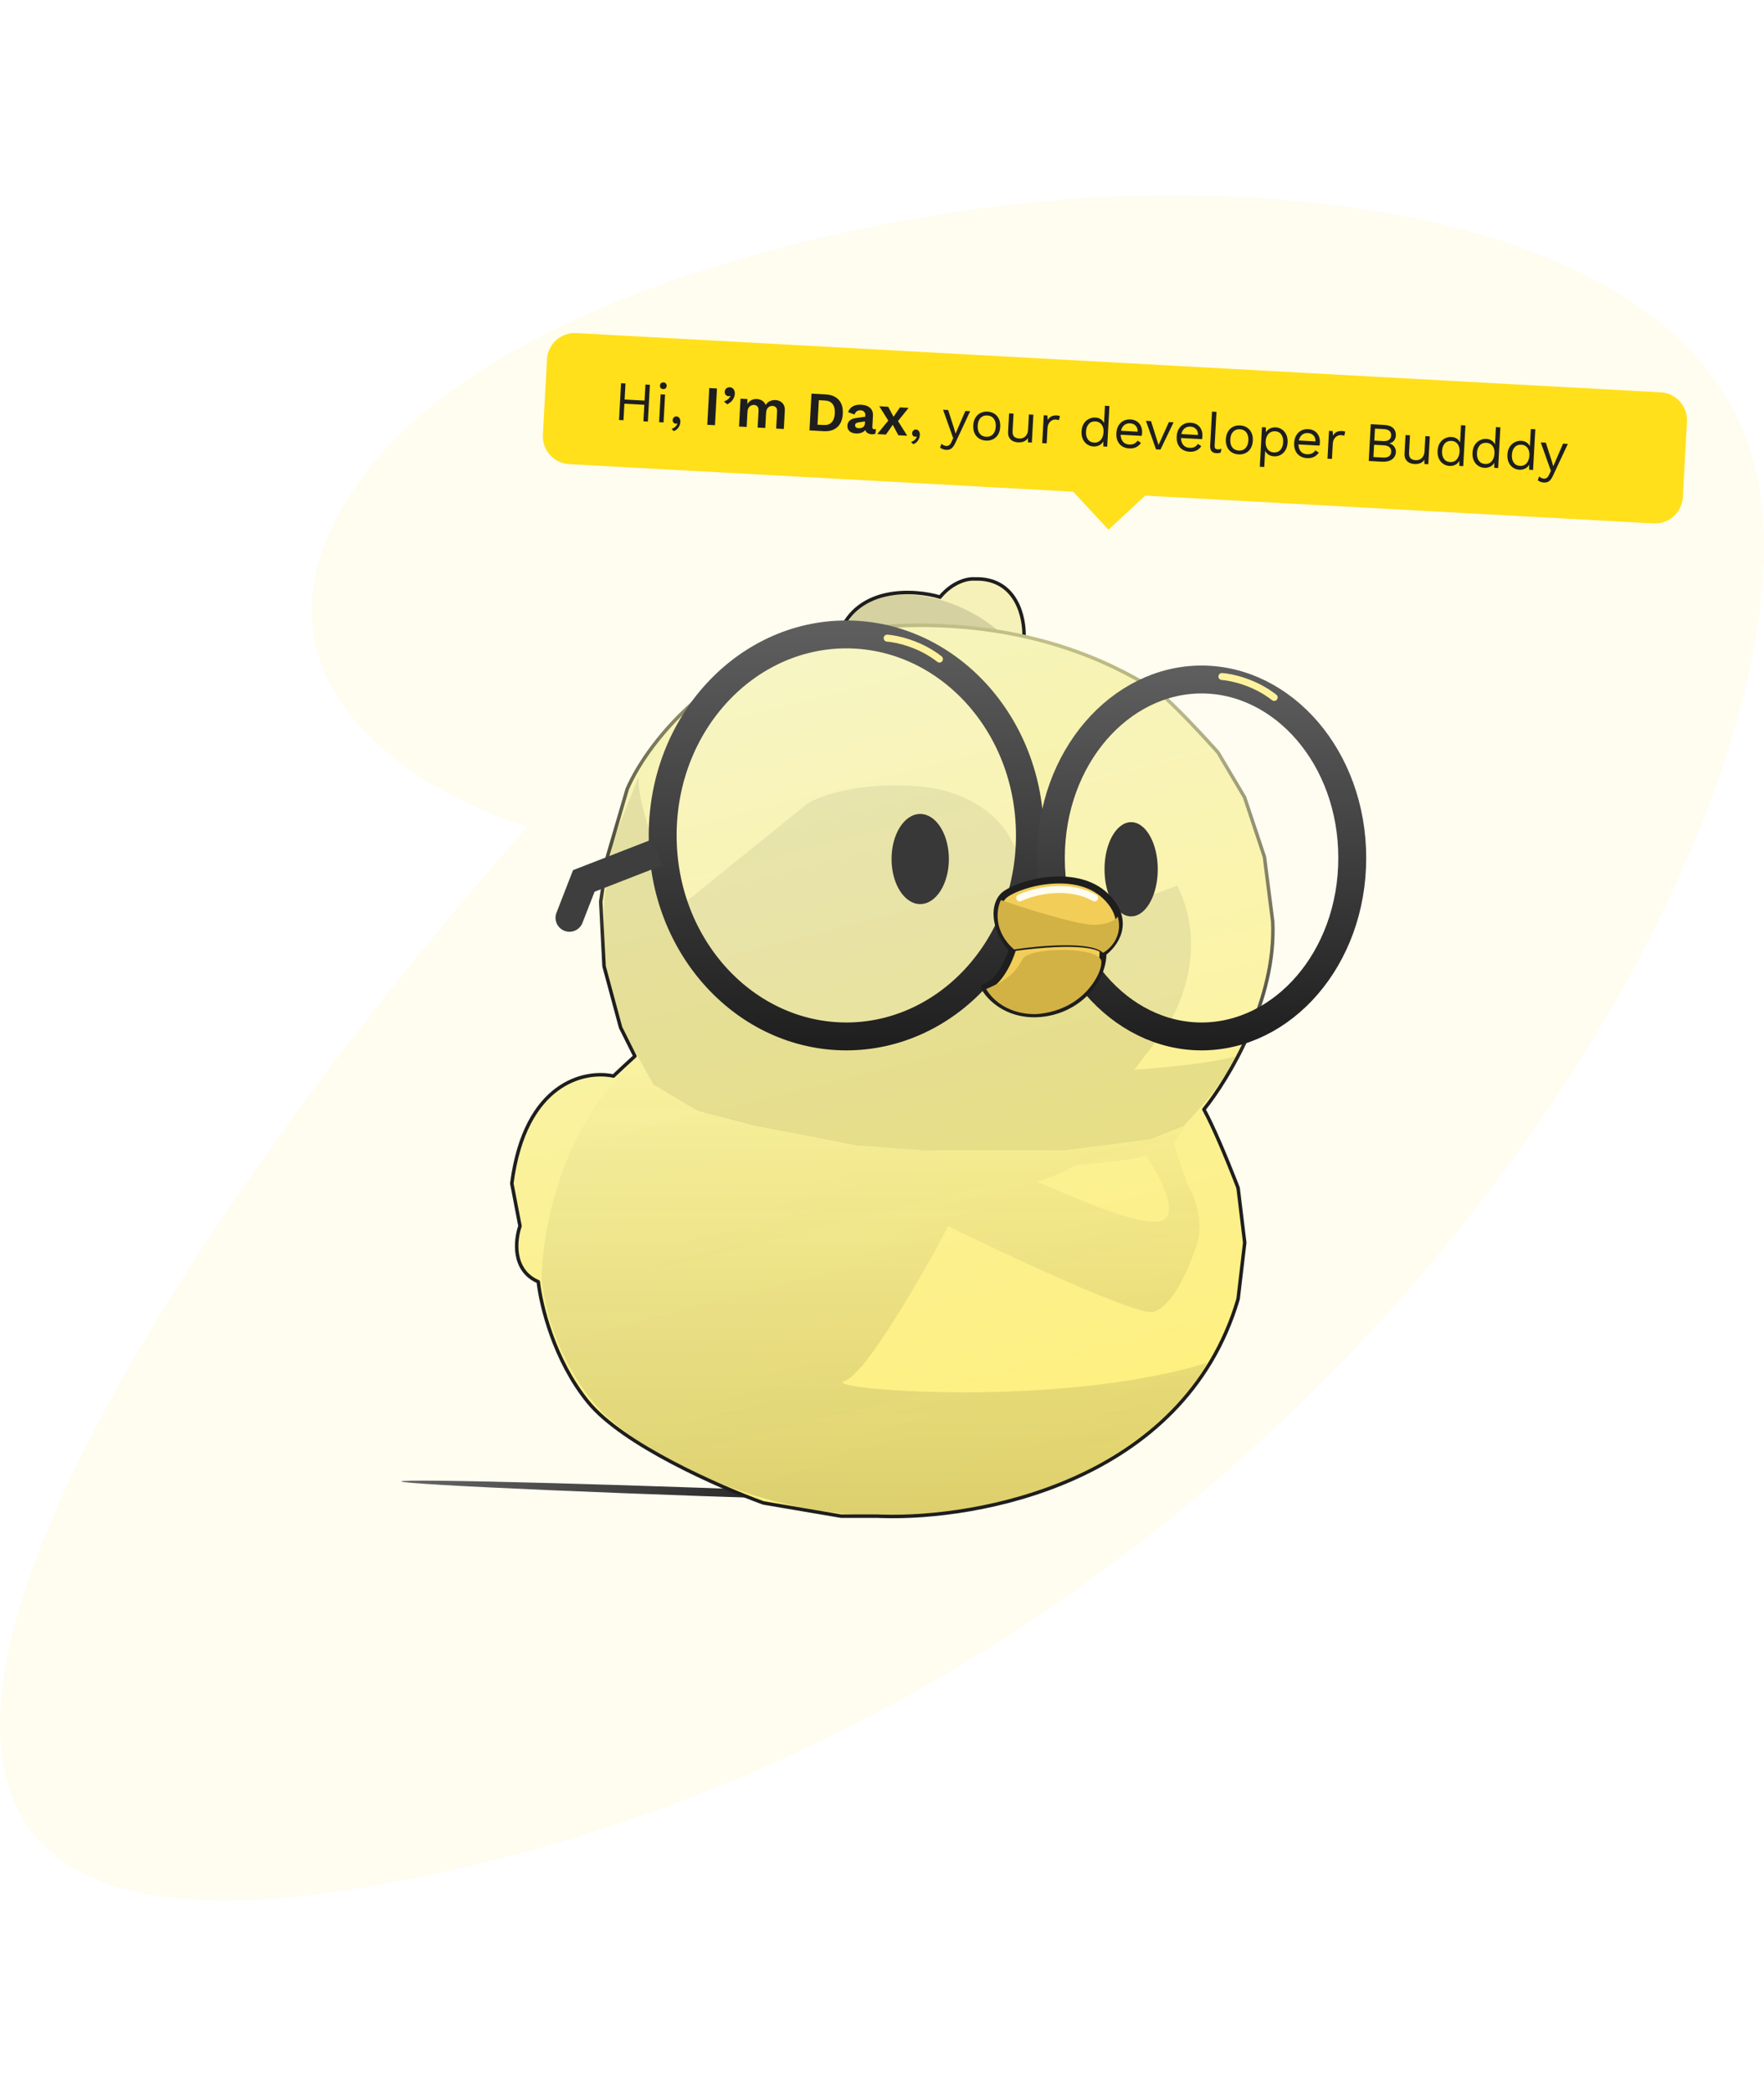
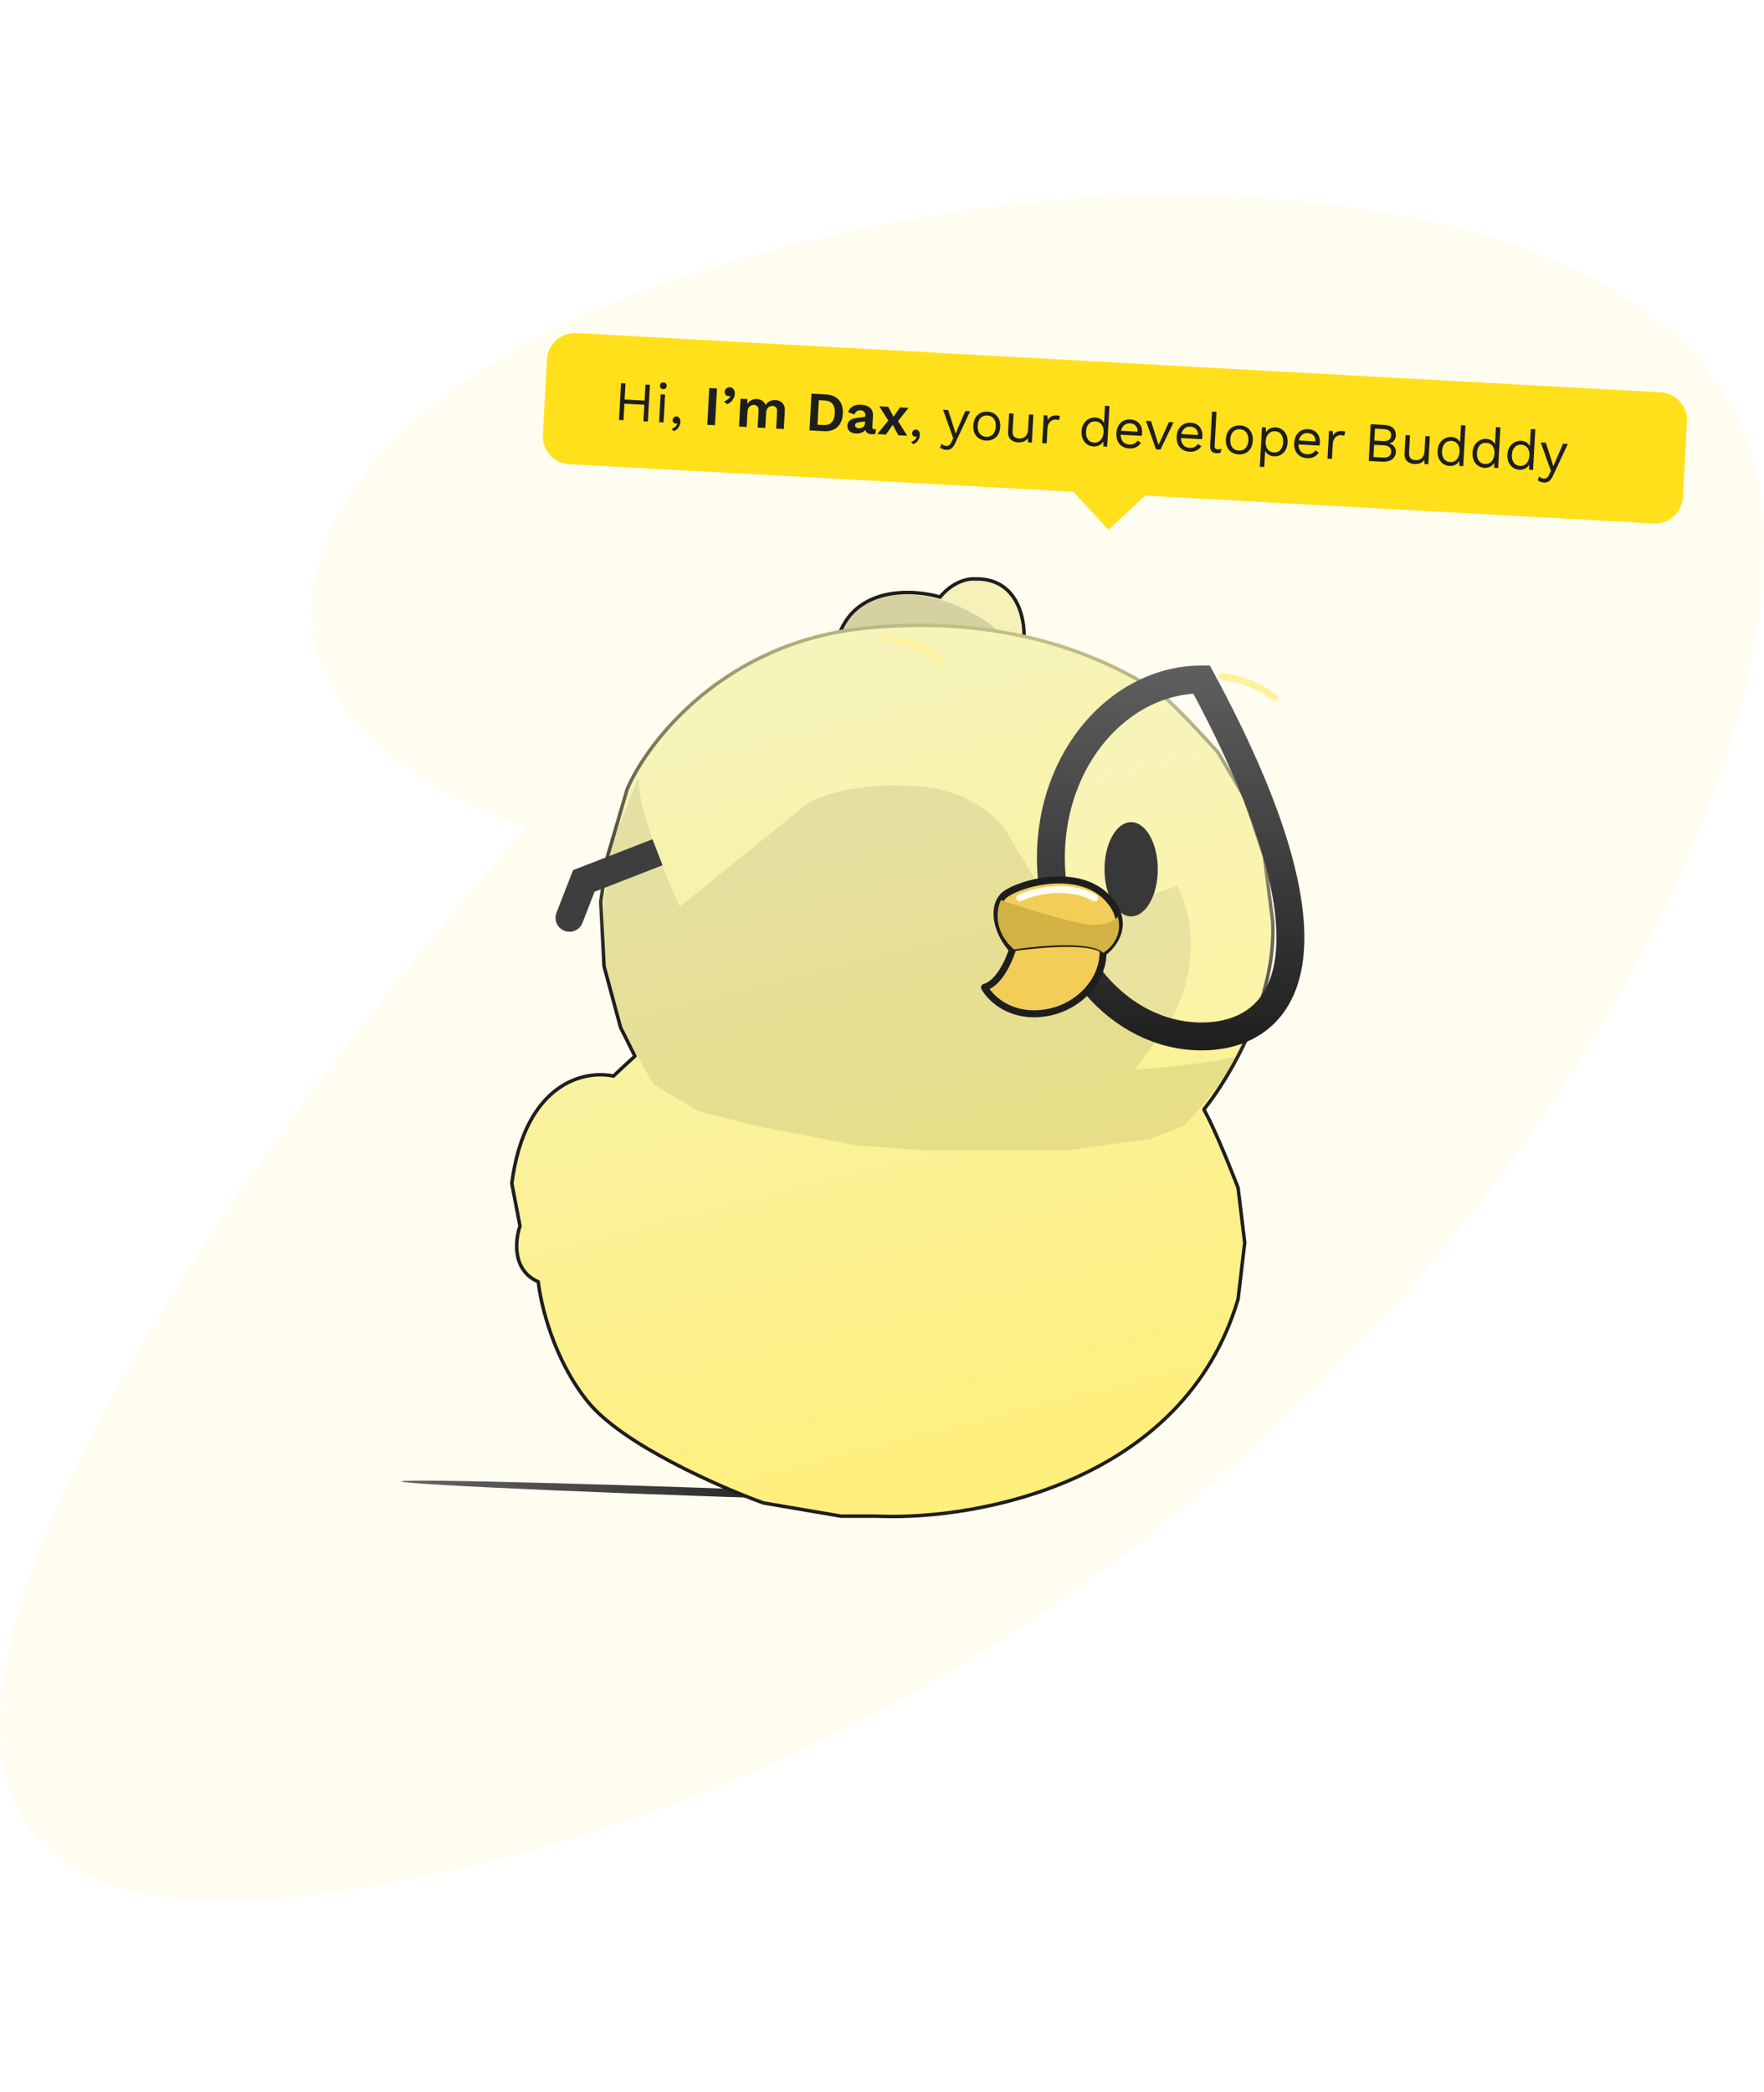
<svg xmlns="http://www.w3.org/2000/svg" width="506" height="600" viewBox="0 0 506 600" fill="none">
  <path d="M102.74 138.51C63.921 193.809 118.914 227.244 151.264 237.048C48.825 352.745 -104.293 575.608 102.74 541.487C361.531 498.837 514.461 256.168 505.638 147.335C498.58 60.268 366.438 51.248 301.249 57.621C251.254 61.543 141.559 83.212 102.74 138.51Z" fill="#FFFCF0" />
  <path d="M279.556 166.018C291.647 165.64 294.04 177.195 293.725 183.02C274.833 178.486 250.589 180.187 240.828 181.604C246.118 168.002 262.239 169.009 269.638 171.213C273.416 166.679 277.824 165.86 279.556 166.018Z" fill="#F6F1B8" stroke="#1E1E1E" />
  <path d="M254.524 170.741C269.638 168.852 282.547 177.195 287.112 181.603C269.354 177.447 248.542 180.501 240.355 182.548C248.384 169.324 252.635 172.158 254.524 170.741Z" fill="#1E1E1E" fill-opacity="0.15" />
  <g filter="url(#filter0_f_1557_14168)">
    <ellipse cx="86.088" cy="1.182" rx="86.088" ry="1.182" transform="matrix(-0.999 -0.035 -0.035 0.999 287.154 429.664)" fill="url(#paint0_linear_1557_14168)" />
  </g>
  <path d="M247.863 180.163C272.974 177.557 292.528 181.348 306.284 185.973C313.161 188.285 318.587 190.804 322.53 192.835C324.501 193.85 326.102 194.743 327.323 195.424C328.566 196.117 329.37 196.562 329.797 196.723C330.243 196.89 330.794 197.236 331.405 197.688C332.025 198.145 332.741 198.737 333.522 199.427C335.086 200.807 336.934 202.595 338.845 204.525C342.189 207.904 345.738 211.731 348.316 214.589L349.358 215.75L349.416 215.828L356.973 228.58L357.017 228.677L362.685 245.679L362.706 245.773L365.067 264.193L365.07 264.231C365.642 275.483 362.425 286.86 358.192 296.491C354.043 305.932 348.9 313.732 345.336 318.147C348 322.92 351.938 332.458 354.23 338.297L355.12 340.59L355.149 340.708L357.039 356.294C357.044 356.333 357.044 356.373 357.039 356.412L355.149 372.471C355.146 372.499 355.141 372.527 355.133 372.554C347.335 398.991 328.43 414.869 308.017 423.971C288.251 432.784 267.036 435.261 253.006 434.832L251.671 434.782H241.303C241.275 434.782 241.246 434.78 241.219 434.775L219.021 430.997C218.992 430.992 218.963 430.984 218.935 430.974C212.619 428.684 202.537 424.496 192.801 419.363C183.083 414.241 173.636 408.14 168.654 402.009C158.897 389.999 155.125 374.258 154.407 367.562C150.634 365.943 148.959 362.936 148.418 359.853C147.88 356.786 148.453 353.628 149.161 351.595L146.825 339.445C146.815 339.393 146.813 339.339 146.82 339.286C148.722 324.835 153.965 316.664 159.831 312.358C165.562 308.151 171.824 307.684 175.97 308.578C177.226 307.349 180.396 304.44 182.122 302.869L178.041 294.707C178.026 294.677 178.014 294.646 178.005 294.614L173.282 277.139C173.273 277.105 173.267 277.07 173.266 277.034L172.321 258.614C172.32 258.581 172.32 258.548 172.325 258.516L174.215 245.764L174.229 245.697L179.897 226.333L179.918 226.275C185.796 212.613 207.59 184.342 247.863 180.163Z" fill="url(#paint1_linear_1557_14168)" stroke="url(#paint2_linear_1557_14168)" stroke-linejoin="round" />
  <path d="M187.46 311.012L183.209 303.455L178.959 295.899L173.291 277.007V258.588L175.652 241.585L183.209 222.693C182.454 230.628 190.766 250.874 195.017 260.005L231.855 230.25C235.634 228.046 247.347 224.016 263.971 225.527C280.596 227.038 288.531 236.862 290.42 241.585L305.533 265.672L337.707 253.988C346.655 271.884 338.279 290.389 332.926 296.843L325.369 306.761C342.372 305.628 351.66 303.77 354.179 302.983C351.535 309.784 343.317 319.041 339.538 322.819L330.092 326.598L305.533 329.904H265.861L246.024 328.487L216.742 322.819L200.212 318.569L187.46 311.012Z" fill="black" fill-opacity="0.08" style="mix-blend-mode:darken" />
-   <ellipse cx="263.959" cy="246.338" rx="8.224" ry="12.924" fill="#1E1E1E" />
  <ellipse cx="324.465" cy="249.275" rx="7.637" ry="13.511" fill="#1E1E1E" />
-   <path d="M187.085 310.656L200.507 318.61L228.345 325.073L247.731 328.553L268.61 330.044H305.893L318.817 328.014L329.754 326.564L340.486 322.09L336.708 328.014L340.486 339.349C342.375 342.34 345.587 350.022 343.32 356.823C340.487 365.325 336.235 374.298 331.04 376.188C326.882 377.697 289.95 360.444 272.004 351.628C264.605 365.639 248.294 394.134 242.249 396.023C234.694 398.385 303.648 404.052 346.154 390.828C340.329 402.793 316.966 428.14 270.114 433.808C223.263 439.475 186.361 417.591 173.767 405.941C168.571 401.218 157.615 386.766 155.348 366.741C155.505 353.359 160.816 322.211 183.107 303.697L187.085 310.656ZM328.68 331.32C326.413 332.454 314.195 333.682 308.37 334.154C304.97 336.421 299.712 338.247 297.508 338.877C305.537 342.183 328.678 353.046 333.874 349.74C338.03 347.095 332.143 336.358 328.68 331.32Z" fill="url(#paint3_linear_1557_14168)" fill-opacity="0.15" style="mix-blend-mode:darken" />
-   <path data-figma-bg-blur-radius="2" d="M242.758 181.93C271.537 181.93 295.428 207.414 295.428 239.571C295.428 271.729 271.537 297.212 242.758 297.212C213.979 297.212 190.088 271.729 190.088 239.571C190.088 207.414 213.979 181.93 242.758 181.93Z" fill="white" fill-opacity="0.12" stroke="url(#paint4_linear_1557_14168)" stroke-width="8" />
  <path d="M167.464 252.623L163.735 251.173L164.373 249.532L166.014 248.895L167.464 252.623ZM167.079 264.646C166.279 266.705 163.961 267.725 161.902 266.925C159.843 266.124 158.823 263.806 159.623 261.747L167.079 264.646ZM188.611 244.398L190.061 248.126L168.913 256.351L167.464 252.623L166.014 248.895L187.162 240.67L188.611 244.398ZM167.464 252.623L171.192 254.072L167.079 264.646L163.351 263.197L159.623 261.747L163.735 251.173L167.464 252.623Z" fill="#3E3E3E" />
-   <path data-figma-bg-blur-radius="2" d="M344.666 194.855C367.977 194.855 387.892 217.162 387.892 246.034C387.892 274.906 367.977 297.213 344.666 297.213C321.355 297.213 301.441 274.906 301.441 246.034C301.441 217.162 321.355 194.856 344.666 194.855Z" fill="white" fill-opacity="0.12" stroke="url(#paint5_linear_1557_14168)" stroke-width="8" />
+   <path data-figma-bg-blur-radius="2" d="M344.666 194.855C387.892 274.906 367.977 297.213 344.666 297.213C321.355 297.213 301.441 274.906 301.441 246.034C301.441 217.162 321.355 194.856 344.666 194.855Z" fill="white" fill-opacity="0.12" stroke="url(#paint5_linear_1557_14168)" stroke-width="8" />
  <path d="M350.498 194C353.165 194.167 359.898 195.6 365.498 200" stroke="#FFF29E" stroke-width="2" stroke-linecap="round" />
  <path d="M254.479 183C257.145 183.167 263.879 184.6 269.479 189" stroke="#FFF29E" stroke-width="2" stroke-linecap="round" />
  <path d="M317.34 257.171C324.519 264.349 319.702 270.867 316.396 273.229C316.396 281.73 308.367 290.231 297.504 290.703C288.814 291.081 283.808 285.823 282.391 283.146C286.547 282.013 289.475 275.432 290.42 272.284C285.697 267.089 284.752 260.477 287.586 257.171C290.42 253.865 308.367 248.197 317.34 257.171Z" fill="#F2CE58" stroke="#1E1E1E" stroke-width="2" stroke-linejoin="round" />
  <path d="M292.5 257.5C296.333 255.666 306 253.1 314 257.5" stroke="#FFFCF0" stroke-width="2" stroke-linecap="round" />
-   <path d="M293.254 275.116C290.613 280.396 286.169 282.2 282.863 283.617C287.019 290.418 294.985 291.174 298.449 290.702C310.917 289.19 315.924 279.367 315.924 276.061C316.623 271.338 295.143 271.338 293.254 275.116Z" fill="#D3B245" style="mix-blend-mode:darken" />
  <path d="M316.398 273.228C315.926 271.811 310.069 269.638 290.422 272.283" stroke="#1E1E1E" />
  <path d="M313.562 265.2C318.096 265.2 320.174 263.625 320.646 262.838C322.158 268.506 318.442 272.127 316.396 273.229C312.995 269.828 297.976 271.182 290.892 272.284C284.847 266.994 285.854 260.634 287.114 258.115C294.041 260.477 309.028 265.2 313.562 265.2Z" fill="#D3B245" style="mix-blend-mode:darken" />
  <path data-figma-bg-blur-radius="12" d="M476.348 112.51C480.76 112.751 484.141 116.523 483.9 120.934L482.72 142.541C482.478 146.953 478.707 150.334 474.295 150.093L328.502 142.127L317.972 151.902L307.85 140.998L163.275 133.099C158.863 132.858 155.482 129.086 155.723 124.675L156.903 103.068C157.144 98.656 160.916 95.276 165.328 95.516L476.348 112.51Z" fill="#FFE01A" />
  <path d="M186.42 110.347L185.844 120.891L184.566 120.822L185.142 110.277L186.42 110.347ZM179.423 109.965L178.846 120.509L177.568 120.439L178.144 109.895L179.423 109.965ZM185.482 114.911L185.416 116.109L178.499 115.731L178.564 114.533L185.482 114.911ZM190.221 111.58C189.933 111.565 189.703 111.467 189.532 111.286C189.371 111.096 189.299 110.857 189.314 110.569C189.33 110.282 189.428 110.057 189.607 109.896C189.798 109.725 190.038 109.647 190.325 109.663C190.613 109.679 190.837 109.782 190.997 109.972C191.169 110.153 191.247 110.387 191.231 110.674C191.216 110.962 191.112 111.191 190.921 111.362C190.742 111.523 190.508 111.596 190.221 111.58ZM190.776 113.149L190.339 121.137L189.061 121.067L189.498 113.079L190.776 113.149ZM194.049 119.417C194.304 119.431 194.514 119.512 194.676 119.659C194.85 119.797 194.979 119.986 195.062 120.225C195.146 120.454 195.179 120.723 195.162 121.032C195.143 121.383 195.06 121.726 194.914 122.06C194.778 122.394 194.574 122.698 194.303 122.972C194.032 123.246 193.688 123.467 193.273 123.637L192.636 122.977C192.929 122.897 193.187 122.777 193.409 122.619C193.642 122.461 193.834 122.279 193.984 122.073C194.134 121.868 194.236 121.654 194.291 121.433L194.229 121.398C194.185 121.427 194.13 121.451 194.065 121.469C194 121.487 193.903 121.492 193.775 121.485C193.648 121.478 193.517 121.433 193.382 121.351C193.258 121.27 193.152 121.157 193.064 121.014C192.976 120.859 192.939 120.665 192.952 120.431C192.962 120.239 193.02 120.066 193.124 119.911C193.229 119.746 193.359 119.62 193.514 119.532C193.679 119.445 193.857 119.406 194.049 119.417ZM205.663 111.399L205.086 121.943L202.882 121.822L203.458 111.278L205.663 111.399ZM209.344 111.055C209.685 111.073 209.962 111.174 210.177 111.357C210.392 111.529 210.55 111.756 210.652 112.04C210.755 112.312 210.797 112.614 210.779 112.944C210.755 113.381 210.642 113.796 210.438 114.191C210.246 114.587 209.986 114.936 209.66 115.238C209.334 115.541 208.969 115.772 208.565 115.932L207.663 115.129C207.957 115.028 208.226 114.898 208.47 114.741C208.724 114.584 208.942 114.403 209.124 114.2C209.306 113.996 209.44 113.784 209.527 113.565L209.45 113.512C209.395 113.541 209.329 113.57 209.253 113.598C209.177 113.615 209.07 113.62 208.932 113.612C208.761 113.603 208.593 113.551 208.428 113.456C208.262 113.351 208.126 113.21 208.018 113.033C207.911 112.846 207.864 112.619 207.879 112.353C207.895 112.065 207.972 111.824 208.111 111.628C208.25 111.433 208.428 111.288 208.647 111.193C208.867 111.088 209.099 111.041 209.344 111.055ZM211.988 122.32L212.424 114.332L214.389 114.439L214.391 115.881C214.686 115.363 215.07 114.984 215.543 114.743C216.026 114.502 216.55 114.397 217.114 114.428C217.689 114.459 218.199 114.621 218.642 114.912C219.096 115.204 219.426 115.617 219.632 116.152C219.821 115.81 220.066 115.529 220.367 115.311C220.667 115.092 220.996 114.934 221.354 114.836C221.712 114.738 222.072 114.699 222.434 114.718C222.956 114.747 223.424 114.879 223.839 115.116C224.264 115.353 224.592 115.691 224.825 116.131C225.057 116.571 225.155 117.121 225.119 117.781L224.833 123.022L222.644 122.902L222.907 118.093C222.939 117.507 222.834 117.085 222.591 116.826C222.349 116.567 222.026 116.427 221.621 116.405C221.301 116.387 220.999 116.451 220.713 116.595C220.438 116.741 220.212 116.969 220.035 117.279C219.869 117.58 219.773 117.965 219.747 118.433L219.513 122.731L217.324 122.611L217.587 117.803C217.619 117.217 217.508 116.794 217.255 116.535C217.013 116.276 216.69 116.135 216.285 116.113C216.008 116.098 215.727 116.157 215.442 116.291C215.168 116.426 214.931 116.648 214.733 116.958C214.545 117.268 214.436 117.684 214.408 118.206L214.177 122.439L211.988 122.32ZM236.847 113.102C238.498 113.193 239.751 113.72 240.607 114.686C241.462 115.641 241.844 116.965 241.752 118.658C241.66 120.341 241.136 121.616 240.181 122.482C239.225 123.349 237.922 123.737 236.271 123.647L232.197 123.424L232.773 112.88L236.847 113.102ZM236.255 121.883C237.257 121.938 238.024 121.681 238.557 121.112C239.101 120.532 239.405 119.673 239.467 118.533C239.529 117.394 239.321 116.512 238.842 115.887C238.375 115.253 237.641 114.908 236.64 114.854L234.882 114.758L234.498 121.787L236.255 121.883ZM248.226 119.188C248.251 118.73 248.137 118.366 247.885 118.096C247.643 117.826 247.309 117.68 246.883 117.657C246.489 117.635 246.138 117.717 245.828 117.903C245.519 118.09 245.282 118.413 245.118 118.874L243.281 118.197C243.5 117.504 243.925 116.961 244.555 116.568C245.196 116.176 246.033 116.008 247.067 116.064C247.769 116.103 248.376 116.248 248.885 116.5C249.396 116.742 249.783 117.089 250.046 117.541C250.321 117.994 250.44 118.551 250.404 119.211L250.227 122.454C250.205 122.859 250.385 123.072 250.769 123.093C250.95 123.103 251.122 123.085 251.284 123.041L251.082 124.392C250.798 124.515 250.448 124.565 250.032 124.543C249.66 124.522 249.328 124.44 249.036 124.296C248.745 124.152 248.521 123.947 248.365 123.682C248.209 123.407 248.142 123.072 248.163 122.678L248.167 122.614L248.554 122.571C248.468 122.972 248.273 123.309 247.97 123.581C247.667 123.842 247.304 124.036 246.88 124.162C246.468 124.289 246.043 124.341 245.606 124.317C245.063 124.287 244.599 124.182 244.213 124C243.829 123.809 243.538 123.547 243.343 123.216C243.147 122.885 243.062 122.485 243.088 122.016C243.12 121.42 243.339 120.946 243.742 120.594C244.147 120.231 244.71 120 245.431 119.901L248.467 119.458L248.377 120.815L246.439 121.094C246.073 121.148 245.791 121.234 245.592 121.352C245.404 121.459 245.303 121.651 245.288 121.928C245.273 122.194 245.358 122.402 245.542 122.551C245.737 122.7 245.973 122.783 246.25 122.798C246.474 122.81 246.693 122.795 246.909 122.754C247.125 122.712 247.322 122.637 247.498 122.53C247.675 122.422 247.817 122.269 247.924 122.072C248.031 121.875 248.092 121.633 248.108 121.345L248.226 119.188ZM254.778 116.646L256.695 120.26L257.287 120.276L260.237 124.956L257.696 124.817L255.703 121.119L255.068 121.02L252.222 116.506L254.778 116.646ZM260.625 116.965L257.307 121.094L256.654 121.011L254.118 124.622L251.641 124.486L255.196 120.13L255.815 120.244L258.149 116.83L260.625 116.965ZM262.743 123.17C262.999 123.184 263.208 123.265 263.371 123.413C263.545 123.55 263.673 123.739 263.756 123.979C263.84 124.208 263.874 124.476 263.857 124.785C263.837 125.137 263.755 125.479 263.608 125.813C263.472 126.148 263.269 126.452 262.998 126.725C262.726 126.999 262.383 127.221 261.968 127.39L261.331 126.73C261.624 126.65 261.881 126.531 262.103 126.372C262.336 126.214 262.528 126.032 262.678 125.827C262.828 125.621 262.931 125.408 262.985 125.186L262.923 125.151C262.879 125.181 262.824 125.204 262.759 125.222C262.694 125.24 262.598 125.245 262.47 125.238C262.342 125.231 262.211 125.187 262.077 125.105C261.953 125.023 261.847 124.911 261.759 124.767C261.671 124.612 261.633 124.418 261.646 124.184C261.657 123.992 261.714 123.819 261.819 123.664C261.924 123.499 262.054 123.373 262.208 123.285C262.373 123.198 262.551 123.16 262.743 123.17ZM278.285 117.93L274.021 127.055C273.79 127.566 273.544 127.964 273.283 128.249C273.031 128.545 272.753 128.749 272.448 128.86C272.153 128.983 271.814 129.034 271.43 129.013C271.068 128.993 270.735 128.921 270.432 128.798C270.139 128.686 269.88 128.538 269.655 128.355L270.068 127.256C270.271 127.459 270.487 127.61 270.716 127.708C270.956 127.817 271.193 127.878 271.427 127.891C271.704 127.906 271.97 127.835 272.224 127.678C272.478 127.521 272.721 127.187 272.952 126.676L273.424 125.661L272.729 123.716L270.521 117.506L271.974 117.585L273.687 122.903L274.104 124.352L274.766 122.802L276.911 117.855L278.285 117.93ZM283.272 118.043C284.028 118.084 284.685 118.285 285.242 118.647C285.81 119.009 286.242 119.513 286.538 120.16C286.834 120.796 286.959 121.545 286.912 122.408C286.864 123.27 286.659 124.007 286.294 124.617C285.93 125.217 285.446 125.666 284.842 125.964C284.249 126.263 283.575 126.391 282.818 126.35C282.073 126.309 281.416 126.108 280.848 125.746C280.281 125.384 279.849 124.885 279.552 124.249C279.256 123.602 279.132 122.848 279.179 121.985C279.226 121.122 279.432 120.391 279.796 119.791C280.16 119.181 280.644 118.727 281.248 118.429C281.852 118.13 282.527 118.002 283.272 118.043ZM283.212 119.145C282.669 119.115 282.199 119.212 281.802 119.436C281.405 119.66 281.088 119.996 280.85 120.442C280.623 120.878 280.492 121.416 280.457 122.055C280.423 122.683 280.494 123.232 280.672 123.701C280.86 124.171 281.139 124.538 281.509 124.804C281.879 125.07 282.335 125.218 282.879 125.248C283.422 125.277 283.892 125.18 284.289 124.956C284.685 124.732 284.998 124.397 285.225 123.95C285.463 123.503 285.599 122.966 285.633 122.338C285.668 121.699 285.592 121.15 285.403 120.691C285.226 120.222 284.952 119.854 284.582 119.588C284.212 119.322 283.755 119.175 283.212 119.145ZM291.982 126.851C291.471 126.823 290.992 126.701 290.544 126.484C290.107 126.268 289.757 125.939 289.493 125.497C289.24 125.045 289.132 124.473 289.17 123.781L289.456 118.541L290.734 118.61L290.466 123.515C290.422 124.325 290.567 124.893 290.902 125.221C291.237 125.539 291.724 125.715 292.363 125.75C292.661 125.766 292.957 125.734 293.25 125.654C293.543 125.563 293.807 125.418 294.043 125.217C294.289 125.006 294.486 124.734 294.632 124.4C294.789 124.066 294.881 123.666 294.906 123.197L295.144 118.851L296.422 118.921L295.985 126.909L294.867 126.848L294.853 125.63C294.55 126.094 294.153 126.425 293.661 126.622C293.181 126.809 292.622 126.886 291.982 126.851ZM298.96 127.072L299.396 119.084L300.435 119.14L300.539 120.46C300.789 119.982 301.134 119.633 301.574 119.411C302.024 119.19 302.558 119.096 303.175 119.13C303.314 119.138 303.462 119.156 303.621 119.186C303.79 119.217 303.932 119.267 304.045 119.338L303.758 120.492C303.643 120.443 303.517 120.404 303.38 120.375C303.242 120.346 303.046 120.325 302.79 120.311C302.46 120.293 302.119 120.37 301.768 120.543C301.427 120.717 301.135 120.995 300.889 121.377C300.645 121.748 300.506 122.232 300.474 122.828L300.238 127.142L298.96 127.072ZM313.658 128.035C312.998 127.999 312.4 127.801 311.864 127.44C311.328 127.08 310.912 126.582 310.616 125.946C310.32 125.3 310.196 124.545 310.243 123.682C310.291 122.798 310.508 122.057 310.893 121.458C311.278 120.86 311.767 120.417 312.36 120.129C312.953 119.83 313.58 119.698 314.24 119.735C314.901 119.771 315.461 119.972 315.922 120.339C316.393 120.707 316.693 121.177 316.822 121.75L316.656 121.853L316.956 116.358L318.235 116.428L317.597 128.09L316.479 128.029L316.473 126.09L316.654 126.004C316.554 126.468 316.351 126.858 316.045 127.172C315.751 127.476 315.391 127.703 314.967 127.85C314.552 127.999 314.116 128.06 313.658 128.035ZM313.847 126.924C314.359 126.952 314.808 126.848 315.194 126.613C315.592 126.378 315.904 126.032 316.132 125.574C316.372 125.107 316.509 124.553 316.544 123.914C316.577 123.307 316.499 122.78 316.31 122.331C316.131 121.884 315.862 121.532 315.502 121.278C315.153 121.024 314.733 120.883 314.243 120.856C313.434 120.812 312.79 121.055 312.312 121.584C311.835 122.113 311.571 122.836 311.521 123.752C311.471 124.668 311.649 125.415 312.056 125.993C312.462 126.57 313.059 126.881 313.847 126.924ZM323.898 128.595C323.142 128.553 322.475 128.351 321.897 127.989C321.329 127.626 320.897 127.127 320.6 126.492C320.304 125.845 320.18 125.091 320.227 124.228C320.274 123.365 320.48 122.634 320.844 122.034C321.208 121.424 321.687 120.969 322.28 120.671C322.874 120.372 323.538 120.243 324.273 120.283C325.018 120.323 325.643 120.518 326.147 120.866C326.663 121.214 327.043 121.673 327.29 122.242C327.537 122.801 327.642 123.421 327.605 124.102C327.595 124.283 327.581 124.448 327.562 124.597C327.543 124.745 327.52 124.877 327.492 124.993L321.038 124.641L321.1 123.506L326.995 123.828L326.333 123.92C326.375 123.154 326.194 122.551 325.791 122.112C325.398 121.674 324.861 121.436 324.179 121.399C323.658 121.371 323.198 121.468 322.801 121.692C322.416 121.906 322.104 122.237 321.866 122.683C321.639 123.119 321.508 123.657 321.473 124.296C321.439 124.924 321.516 125.473 321.704 125.943C321.892 126.413 322.171 126.78 322.541 127.046C322.922 127.302 323.384 127.445 323.928 127.475C324.513 127.507 324.993 127.421 325.368 127.217C325.753 127.013 326.068 126.726 326.312 126.355L327.286 127.001C327.064 127.352 326.786 127.652 326.452 127.901C326.129 128.15 325.75 128.338 325.316 128.464C324.893 128.58 324.42 128.623 323.898 128.595ZM335.295 121.045L336.637 121.118L332.877 128.925L331.599 128.855L328.713 120.686L330.167 120.765L332.325 127.597L335.295 121.045ZM341.201 129.54C340.445 129.499 339.777 129.297 339.199 128.934C338.631 128.572 338.199 128.073 337.903 127.437C337.607 126.79 337.482 126.036 337.53 125.173C337.577 124.31 337.782 123.579 338.146 122.98C338.511 122.369 338.99 121.915 339.583 121.616C340.176 121.317 340.84 121.188 341.575 121.228C342.32 121.269 342.945 121.463 343.45 121.811C343.965 122.16 344.346 122.619 344.592 123.188C344.84 123.746 344.945 124.366 344.907 125.048C344.898 125.229 344.883 125.393 344.864 125.542C344.846 125.69 344.822 125.823 344.795 125.939L338.34 125.586L338.402 124.452L344.297 124.774L343.635 124.866C343.677 124.099 343.497 123.496 343.093 123.058C342.701 122.62 342.163 122.382 341.482 122.345C340.96 122.316 340.501 122.414 340.104 122.638C339.718 122.852 339.406 123.182 339.168 123.628C338.941 124.065 338.811 124.602 338.776 125.241C338.741 125.87 338.818 126.419 339.006 126.888C339.194 127.358 339.473 127.726 339.843 127.992C340.225 128.247 340.687 128.39 341.23 128.42C341.816 128.452 342.296 128.366 342.67 128.162C343.055 127.959 343.37 127.672 343.615 127.3L344.589 127.946C344.367 128.298 344.089 128.597 343.754 128.846C343.431 129.096 343.052 129.283 342.618 129.409C342.195 129.525 341.723 129.569 341.201 129.54ZM348.943 118.105L348.416 127.739C348.394 128.144 348.453 128.43 348.594 128.598C348.735 128.755 348.97 128.843 349.3 128.861C349.513 128.872 349.69 128.866 349.83 128.842C349.97 128.817 350.16 128.769 350.399 128.697L350.13 129.804C349.956 129.869 349.766 129.912 349.562 129.933C349.357 129.964 349.149 129.974 348.936 129.963C348.286 129.927 347.811 129.725 347.511 129.356C347.221 128.988 347.096 128.441 347.135 127.717L347.664 118.035L348.943 118.105ZM355.727 122.001C356.483 122.043 357.14 122.244 357.697 122.606C358.264 122.968 358.696 123.472 358.992 124.119C359.288 124.754 359.413 125.504 359.366 126.366C359.319 127.229 359.113 127.966 358.749 128.576C358.385 129.176 357.901 129.625 357.297 129.923C356.704 130.221 356.029 130.35 355.273 130.309C354.527 130.268 353.871 130.067 353.303 129.704C352.735 129.342 352.303 128.843 352.007 128.208C351.711 127.561 351.586 126.807 351.634 125.944C351.681 125.081 351.886 124.35 352.25 123.75C352.615 123.14 353.099 122.686 353.703 122.387C354.306 122.089 354.981 121.961 355.727 122.001ZM355.666 123.104C355.123 123.074 354.653 123.171 354.256 123.395C353.86 123.619 353.542 123.954 353.304 124.401C353.077 124.837 352.947 125.375 352.912 126.014C352.877 126.642 352.949 127.191 353.126 127.66C353.314 128.129 353.593 128.497 353.963 128.763C354.333 129.029 354.79 129.177 355.333 129.206C355.876 129.236 356.346 129.139 356.743 128.915C357.14 128.691 357.452 128.355 357.679 127.909C357.917 127.462 358.054 126.925 358.088 126.296C358.123 125.657 358.046 125.108 357.857 124.649C357.68 124.18 357.406 123.813 357.036 123.547C356.666 123.281 356.21 123.133 355.666 123.104ZM361.371 133.847L361.99 122.504L363.109 122.565L363.114 124.52L362.951 124.287C363.109 123.922 363.335 123.608 363.627 123.346C363.919 123.074 364.267 122.868 364.67 122.73C365.073 122.592 365.503 122.535 365.961 122.56C366.611 122.596 367.198 122.794 367.723 123.153C368.259 123.514 368.675 124.012 368.972 124.648C369.268 125.284 369.393 126.038 369.345 126.912C369.298 127.774 369.087 128.51 368.711 129.12C368.347 129.72 367.88 130.17 367.308 130.47C366.736 130.77 366.12 130.901 365.459 130.865C364.799 130.829 364.227 130.638 363.744 130.291C363.272 129.934 362.943 129.499 362.758 128.987L362.931 128.756L362.649 133.917L361.371 133.847ZM365.393 129.74C366.181 129.783 366.808 129.54 367.275 129.01C367.753 128.48 368.017 127.758 368.067 126.842C368.117 125.926 367.939 125.179 367.532 124.601C367.136 124.024 366.55 123.714 365.772 123.672C365.261 123.644 364.807 123.747 364.409 123.982C364.013 124.206 363.695 124.541 363.457 124.987C363.22 125.423 363.084 125.95 363.05 126.568C363.017 127.175 363.089 127.713 363.267 128.182C363.454 128.651 363.728 129.024 364.087 129.3C364.457 129.566 364.892 129.713 365.393 129.74ZM374.901 131.381C374.144 131.34 373.477 131.138 372.899 130.775C372.331 130.413 371.899 129.914 371.602 129.278C371.307 128.632 371.182 127.877 371.229 127.014C371.276 126.152 371.482 125.421 371.846 124.821C372.21 124.21 372.689 123.756 373.282 123.457C373.876 123.158 374.54 123.029 375.275 123.069C376.02 123.11 376.645 123.304 377.15 123.652C377.665 124.001 378.045 124.46 378.292 125.029C378.539 125.587 378.644 126.207 378.607 126.889C378.597 127.07 378.583 127.235 378.564 127.383C378.545 127.532 378.522 127.664 378.494 127.78L372.04 127.427L372.102 126.293L377.997 126.615L377.335 126.707C377.377 125.94 377.196 125.338 376.793 124.899C376.4 124.461 375.863 124.223 375.181 124.186C374.66 124.157 374.2 124.255 373.803 124.479C373.418 124.693 373.106 125.023 372.868 125.47C372.641 125.906 372.51 126.444 372.475 127.083C372.441 127.711 372.518 128.26 372.706 128.73C372.894 129.199 373.173 129.567 373.543 129.833C373.924 130.089 374.386 130.232 374.93 130.261C375.515 130.293 375.996 130.207 376.37 130.003C376.755 129.8 377.07 129.513 377.314 129.142L378.289 129.788C378.066 130.139 377.788 130.439 377.454 130.688C377.131 130.937 376.752 131.125 376.318 131.25C375.895 131.366 375.422 131.41 374.901 131.381ZM380.791 131.543L381.227 123.555L382.266 123.612L382.37 124.931C382.62 124.453 382.965 124.104 383.405 123.882C383.855 123.661 384.389 123.567 385.006 123.601C385.145 123.609 385.293 123.627 385.452 123.657C385.621 123.688 385.763 123.738 385.876 123.809L385.589 124.963C385.474 124.914 385.348 124.875 385.211 124.846C385.073 124.817 384.877 124.796 384.621 124.782C384.291 124.764 383.951 124.841 383.599 125.014C383.259 125.188 382.966 125.466 382.72 125.848C382.476 126.219 382.337 126.703 382.305 127.299L382.069 131.613L380.791 131.543ZM392.623 132.189L393.199 121.645L396.953 121.85C398.199 121.918 399.096 122.229 399.642 122.782C400.189 123.336 400.438 124.06 400.389 124.954C400.36 125.487 400.179 125.963 399.846 126.383C399.514 126.792 399.062 127.04 398.492 127.126L398.491 127.142C399.113 127.293 399.592 127.608 399.929 128.086C400.278 128.554 400.436 129.075 400.405 129.65C400.356 130.545 399.981 131.245 399.28 131.752C398.58 132.248 397.607 132.462 396.361 132.394L392.623 132.189ZM393.966 131.061L396.73 131.212C397.486 131.253 398.054 131.129 398.433 130.84C398.822 130.552 399.032 130.131 399.063 129.577C399.094 129.012 398.931 128.571 398.574 128.252C398.229 127.923 397.678 127.739 396.922 127.697L394.158 127.546L393.966 131.061ZM394.224 126.348L396.716 126.484C398.207 126.566 398.984 126.031 399.047 124.881C399.109 123.741 398.395 123.131 396.904 123.049L394.411 122.913L394.224 126.348ZM405.703 133.064C405.192 133.036 404.713 132.914 404.265 132.697C403.828 132.481 403.478 132.152 403.214 131.71C402.961 131.259 402.853 130.687 402.891 129.994L403.177 124.754L404.455 124.824L404.187 129.729C404.143 130.538 404.288 131.107 404.623 131.435C404.958 131.752 405.445 131.928 406.084 131.963C406.382 131.98 406.678 131.948 406.971 131.868C407.264 131.777 407.528 131.631 407.764 131.43C408.01 131.219 408.207 130.947 408.353 130.613C408.51 130.28 408.602 129.879 408.627 129.41L408.865 125.065L410.143 125.135L409.706 133.123L408.588 133.062L408.574 131.843C408.271 132.307 407.874 132.638 407.382 132.836C406.902 133.023 406.343 133.099 405.703 133.064ZM415.787 133.615C415.127 133.579 414.529 133.381 413.993 133.02C413.457 132.66 413.041 132.162 412.745 131.526C412.449 130.88 412.325 130.125 412.372 129.262C412.42 128.378 412.637 127.637 413.022 127.039C413.407 126.44 413.896 125.997 414.489 125.709C415.082 125.41 415.709 125.279 416.369 125.315C417.029 125.351 417.59 125.552 418.051 125.919C418.522 126.287 418.822 126.757 418.951 127.33L418.785 127.434L419.085 121.938L420.363 122.008L419.726 133.67L418.608 133.609L418.602 131.67L418.783 131.584C418.683 132.048 418.48 132.438 418.174 132.752C417.88 133.057 417.52 133.283 417.095 133.43C416.681 133.579 416.245 133.64 415.787 133.615ZM415.976 132.504C416.488 132.532 416.937 132.428 417.323 132.193C417.721 131.958 418.033 131.612 418.261 131.155C418.501 130.687 418.638 130.134 418.673 129.494C418.706 128.887 418.628 128.36 418.439 127.911C418.26 127.464 417.991 127.112 417.631 126.858C417.282 126.604 416.862 126.463 416.372 126.436C415.562 126.392 414.919 126.635 414.441 127.164C413.964 127.694 413.7 128.416 413.65 129.332C413.6 130.248 413.778 130.995 414.184 131.573C414.591 132.15 415.188 132.461 415.976 132.504ZM425.804 134.162C425.143 134.126 424.545 133.928 424.01 133.568C423.474 133.207 423.058 132.709 422.761 132.073C422.465 131.427 422.341 130.672 422.388 129.81C422.436 128.926 422.653 128.184 423.038 127.586C423.424 126.987 423.913 126.544 424.505 126.256C425.098 125.957 425.725 125.826 426.385 125.862C427.046 125.898 427.606 126.099 428.067 126.467C428.538 126.834 428.838 127.305 428.967 127.878L428.801 127.981L429.102 122.485L430.38 122.555L429.743 134.217L428.624 134.156L428.618 132.217L428.799 132.131C428.699 132.595 428.496 132.985 428.19 133.299C427.896 133.604 427.536 133.83 427.112 133.978C426.698 134.126 426.262 134.188 425.804 134.162ZM425.993 133.051C426.504 133.079 426.953 132.975 427.34 132.74C427.737 132.505 428.05 132.159 428.278 131.702C428.517 131.234 428.654 130.681 428.689 130.042C428.722 129.435 428.644 128.907 428.455 128.459C428.276 128.011 428.007 127.66 427.647 127.405C427.298 127.151 426.878 127.01 426.388 126.984C425.579 126.939 424.935 127.182 424.458 127.711C423.98 128.241 423.716 128.964 423.666 129.879C423.616 130.795 423.794 131.542 424.201 132.12C424.607 132.698 425.204 133.008 425.993 133.051ZM435.82 134.71C435.16 134.674 434.562 134.475 434.026 134.115C433.49 133.755 433.074 133.256 432.777 132.621C432.482 131.974 432.357 131.22 432.404 130.357C432.453 129.473 432.669 128.732 433.055 128.133C433.44 127.535 433.929 127.091 434.521 126.803C435.115 126.504 435.741 126.373 436.402 126.409C437.062 126.445 437.623 126.647 438.083 127.014C438.555 127.381 438.855 127.852 438.984 128.425L438.818 128.528L439.118 123.032L440.396 123.102L439.759 134.765L438.641 134.704L438.634 132.764L438.815 132.678C438.715 133.143 438.512 133.532 438.207 133.847C437.912 134.151 437.553 134.377 437.128 134.525C436.714 134.673 436.278 134.735 435.82 134.71ZM436.009 133.598C436.52 133.626 436.969 133.523 437.356 133.287C437.753 133.053 438.066 132.707 438.294 132.249C438.533 131.781 438.67 131.228 438.705 130.589C438.738 129.982 438.66 129.454 438.471 129.006C438.293 128.558 438.023 128.207 437.663 127.952C437.314 127.698 436.894 127.558 436.405 127.531C435.595 127.487 434.952 127.729 434.474 128.259C433.996 128.788 433.733 129.511 433.683 130.427C433.632 131.343 433.811 132.09 434.217 132.667C434.624 133.245 435.221 133.555 436.009 133.598ZM449.732 127.298L445.468 136.423C445.237 136.934 444.991 137.331 444.73 137.616C444.479 137.912 444.201 138.116 443.895 138.228C443.6 138.35 443.261 138.401 442.878 138.38C442.515 138.36 442.183 138.289 441.88 138.166C441.587 138.053 441.328 137.906 441.103 137.722L441.515 136.623C441.718 136.827 441.934 136.977 442.164 137.075C442.403 137.185 442.64 137.246 442.875 137.258C443.152 137.274 443.417 137.203 443.672 137.046C443.926 136.889 444.168 136.555 444.399 136.044L444.871 135.028L444.176 133.083L441.968 126.873L443.422 126.953L445.134 132.27L445.552 133.719L446.213 132.169L448.358 127.223L449.732 127.298Z" fill="#1E1E1E" />
  <defs>
    <filter id="filter0_f_1557_14168" x="99.043" y="408.611" width="204.07" height="38.459" filterUnits="userSpaceOnUse" color-interpolation-filters="sRGB">
      <feFlood flood-opacity="0" result="BackgroundImageFix" />
      <feBlend mode="normal" in="SourceGraphic" in2="BackgroundImageFix" result="shape" />
      <feGaussianBlur stdDeviation="8" result="effect1_foregroundBlur_1557_14168" />
    </filter>
    <clipPath id="bgblur_0_1557_14168_clip_path" transform="translate(-184.088 -175.93)">
      <path d="M242.758 181.93C271.537 181.93 295.428 207.414 295.428 239.571C295.428 271.729 271.537 297.212 242.758 297.212C213.979 297.212 190.088 271.729 190.088 239.571C190.088 207.414 213.979 181.93 242.758 181.93Z" />
    </clipPath>
    <clipPath id="bgblur_1_1557_14168_clip_path" transform="translate(-295.441 -188.855)">
      <path d="M344.666 194.855C367.977 194.855 387.892 217.162 387.892 246.034C387.892 274.906 367.977 297.213 344.666 297.213C321.355 297.213 301.441 274.906 301.441 246.034C301.441 217.162 321.355 194.856 344.666 194.855Z" />
    </clipPath>
    <clipPath id="bgblur_2_1557_14168_clip_path" transform="translate(-143.711 -83.504)">
      <path d="M476.348 112.51C480.76 112.751 484.141 116.523 483.9 120.934L482.72 142.541C482.478 146.953 478.707 150.334 474.295 150.093L328.502 142.127L317.972 151.902L307.85 140.998L163.275 133.099C158.863 132.858 155.482 129.086 155.723 124.675L156.903 103.068C157.144 98.656 160.916 95.276 165.328 95.516L476.348 112.51Z" />
    </clipPath>
    <linearGradient id="paint0_linear_1557_14168" x1="0" y1="1.182" x2="172.175" y2="1.182" gradientUnits="userSpaceOnUse">
      <stop />
      <stop offset="1" stop-color="#666666" />
    </linearGradient>
    <linearGradient id="paint1_linear_1557_14168" x1="213.043" y1="179.635" x2="277.938" y2="437.215" gradientUnits="userSpaceOnUse">
      <stop stop-color="#F5F4BE" />
      <stop offset="1" stop-color="#FFEF79" />
    </linearGradient>
    <linearGradient id="paint2_linear_1557_14168" x1="310.625" y1="168.62" x2="288.302" y2="297.857" gradientUnits="userSpaceOnUse">
      <stop stop-color="#D9D697" />
      <stop offset="1" stop-color="#1E1E1E" />
    </linearGradient>
    <linearGradient id="paint3_linear_1557_14168" x1="250.751" y1="303.697" x2="250.751" y2="434.728" gradientUnits="userSpaceOnUse">
      <stop stop-color="#1E1E1E" stop-opacity="0" />
      <stop offset="1" stop-color="#1E1E1E" />
    </linearGradient>
    <linearGradient id="paint4_linear_1557_14168" x1="242.758" y1="177.93" x2="242.758" y2="301.212" gradientUnits="userSpaceOnUse">
      <stop stop-color="#5F5F5F" />
      <stop offset="1" stop-color="#1E1E1E" />
    </linearGradient>
    <linearGradient id="paint5_linear_1557_14168" x1="344.666" y1="190.855" x2="344.666" y2="301.213" gradientUnits="userSpaceOnUse">
      <stop stop-color="#5F5F5F" />
      <stop offset="1" stop-color="#1E1E1E" />
    </linearGradient>
  </defs>
</svg>